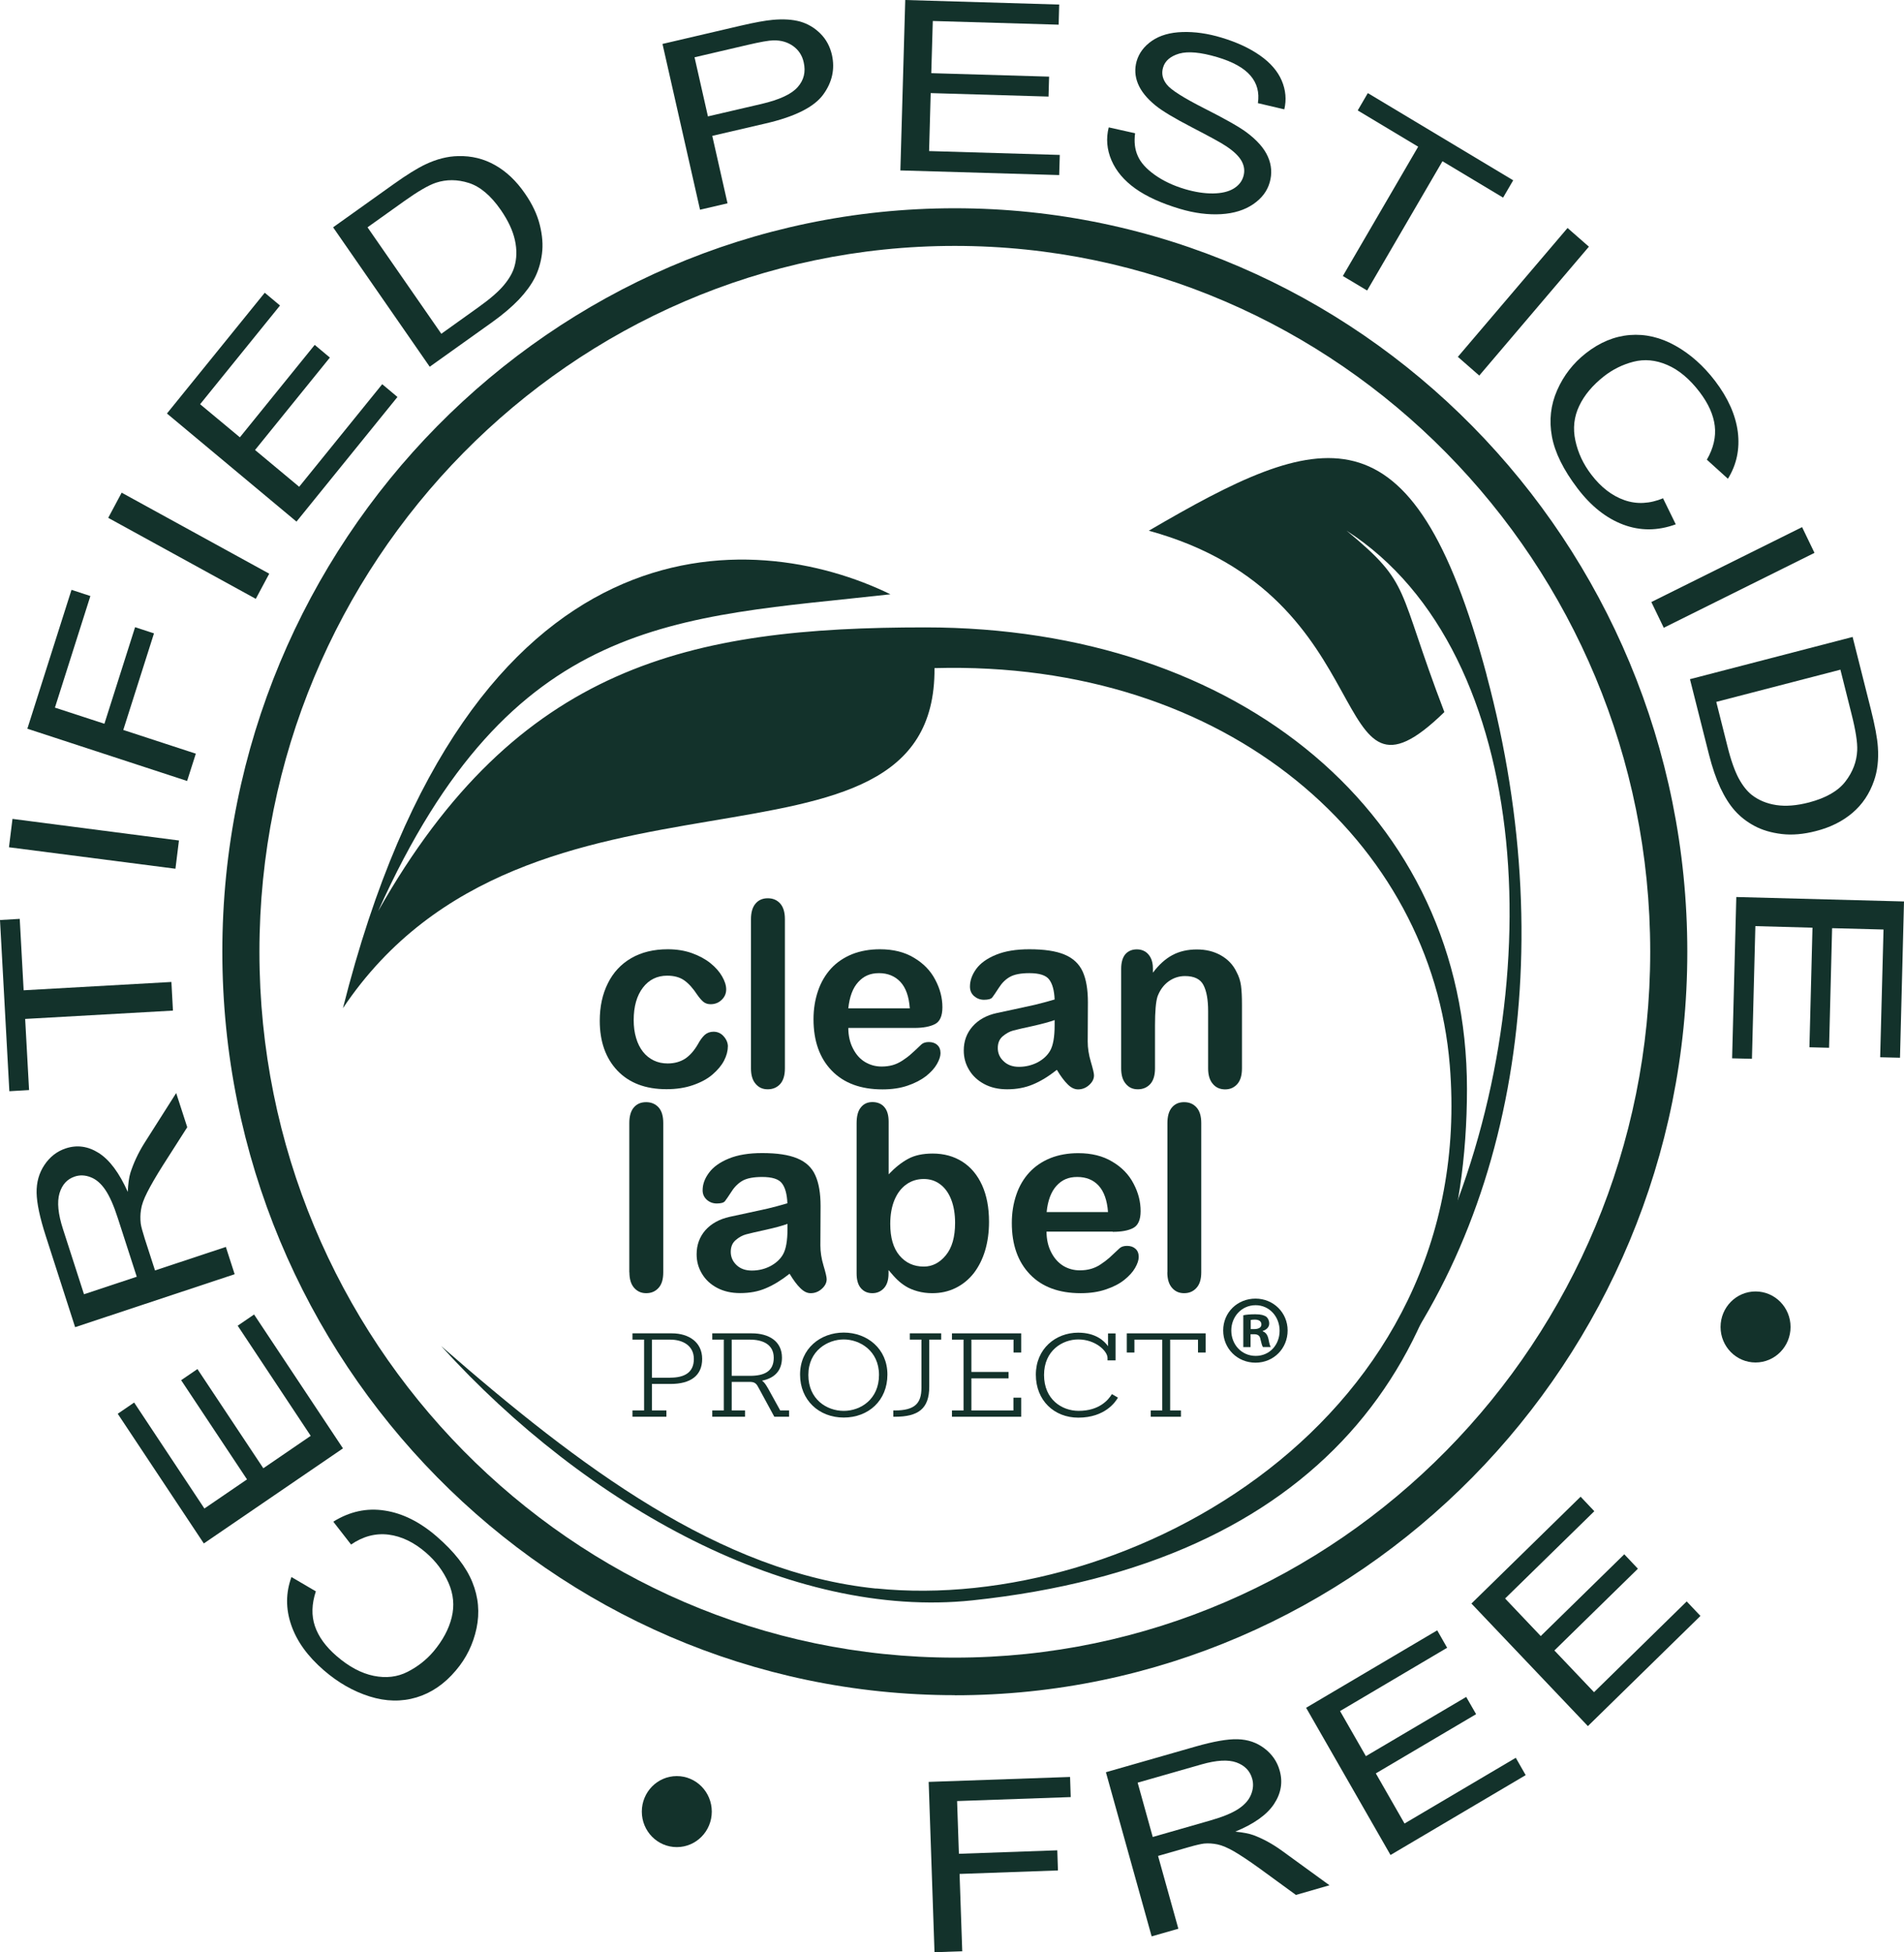
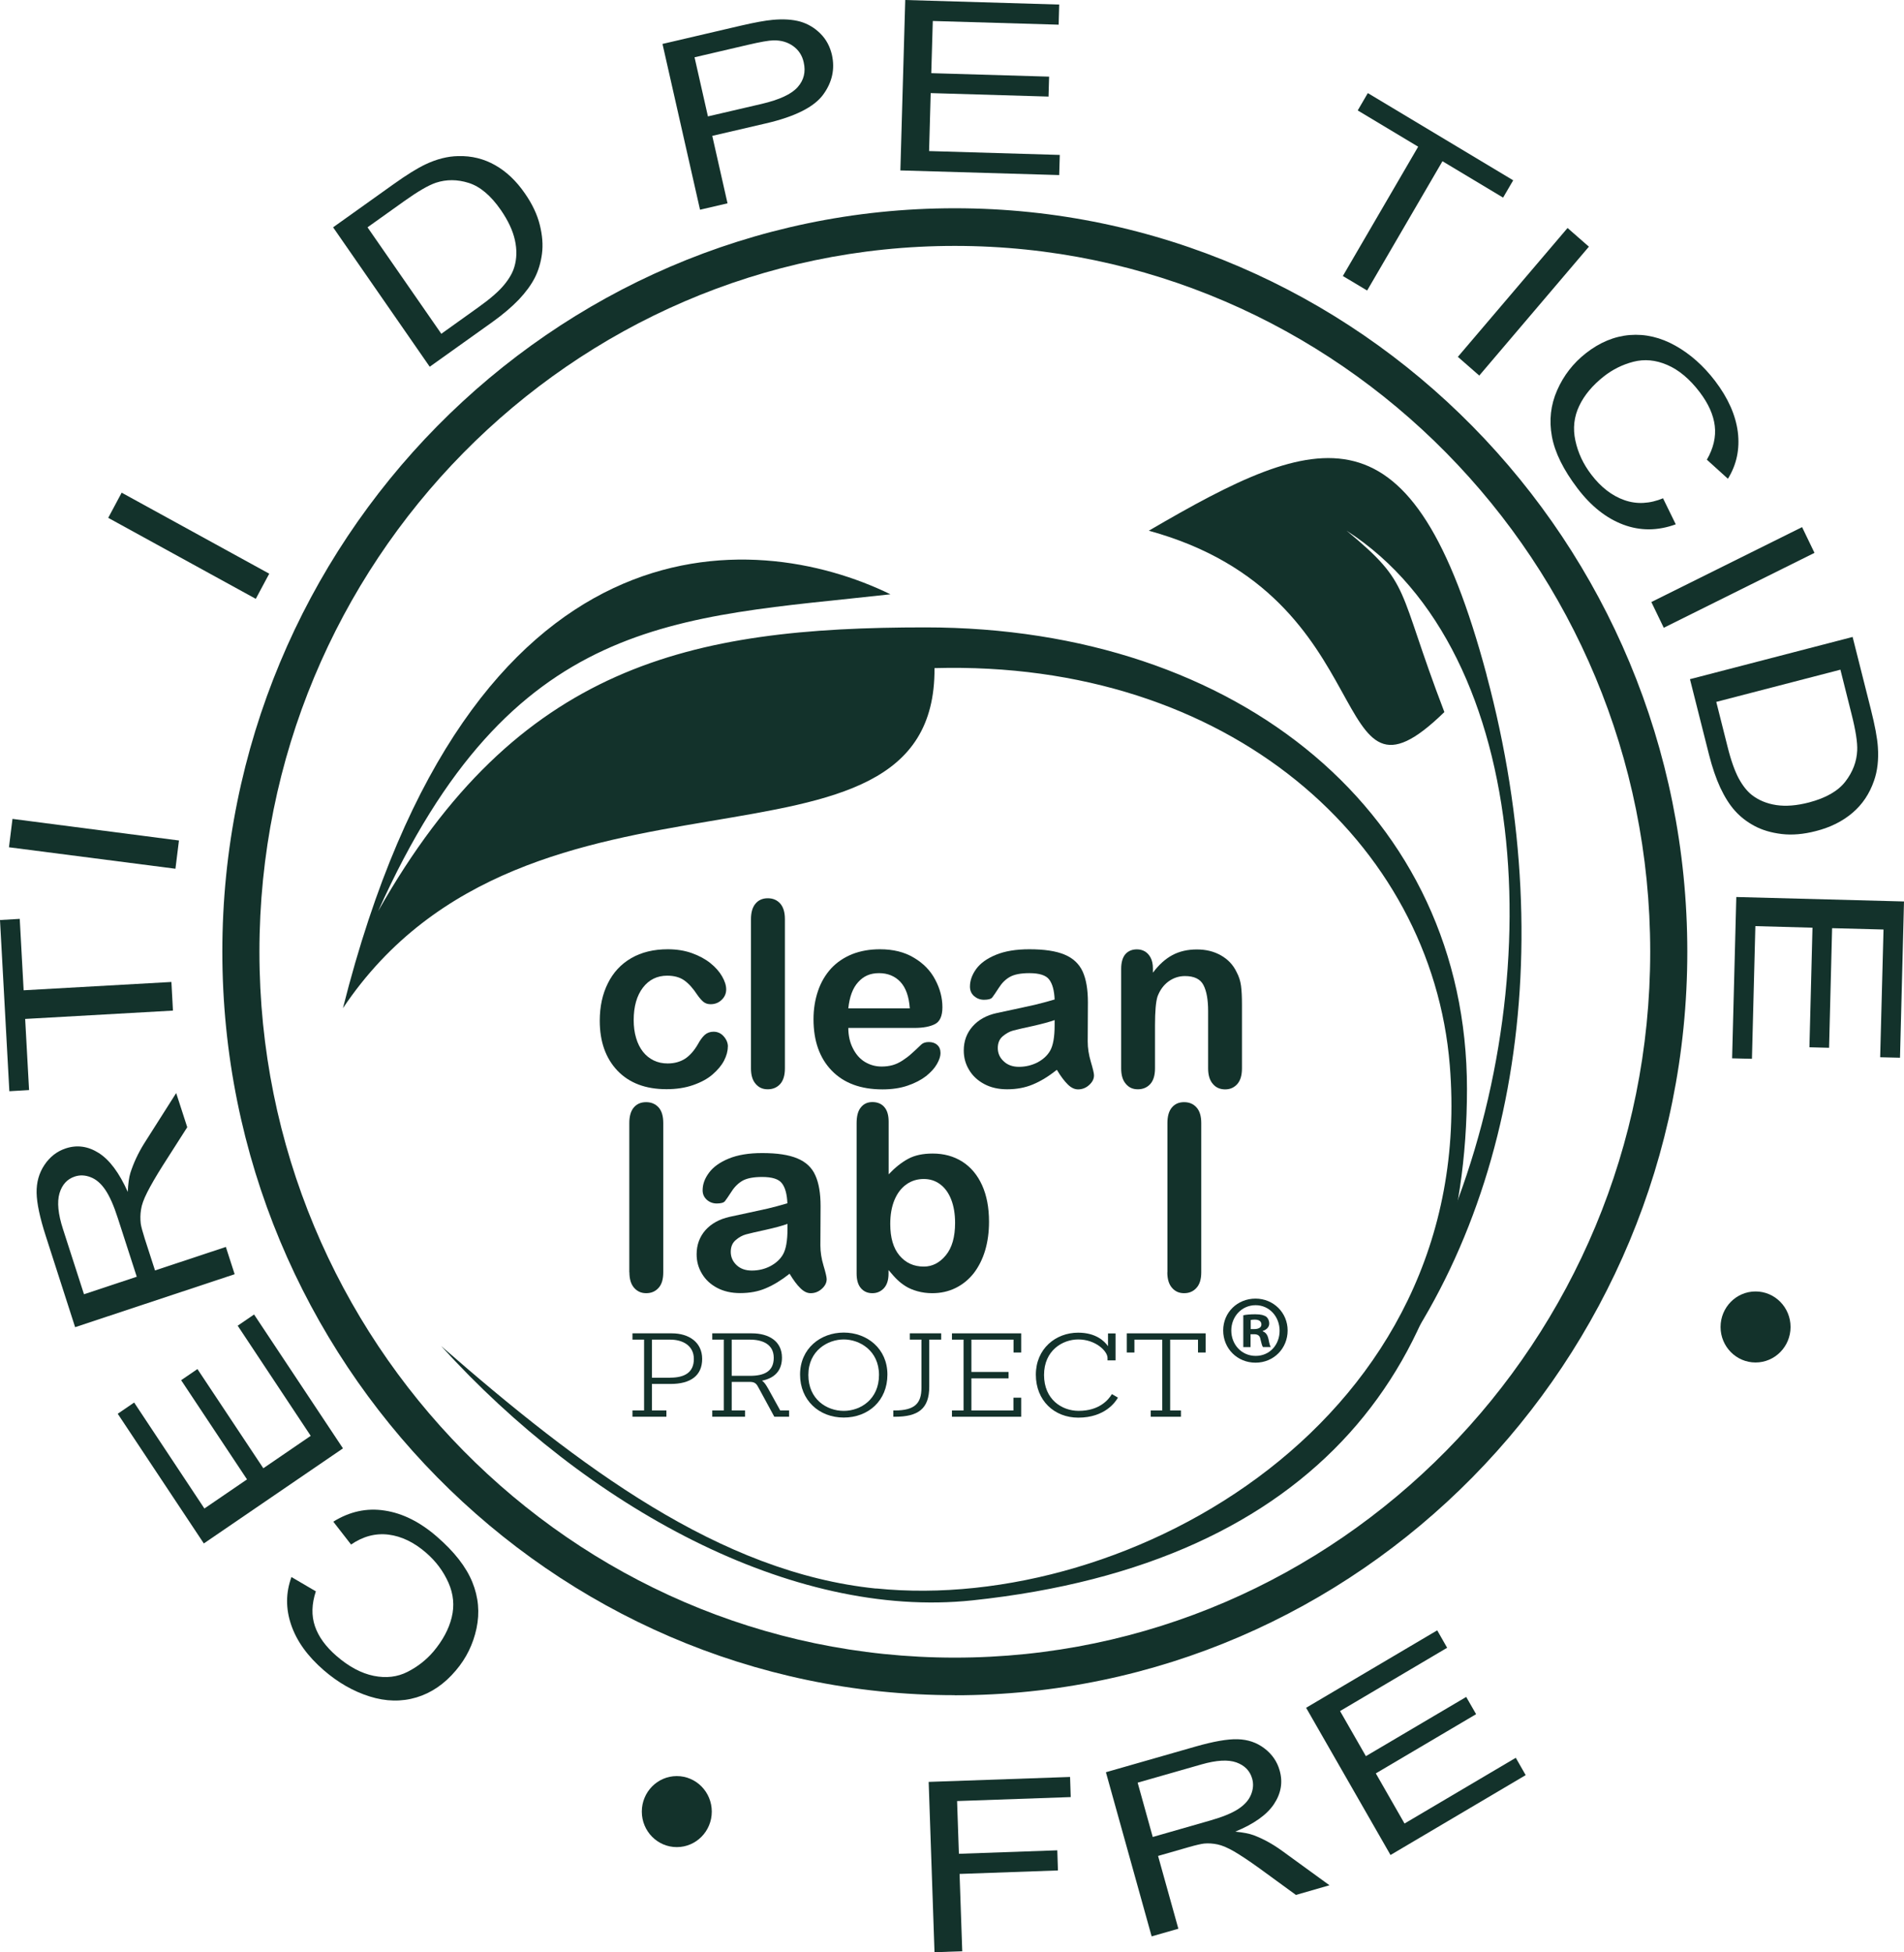
<svg xmlns="http://www.w3.org/2000/svg" width="79" height="81" viewBox="0 0 79 81" fill="none">
  <path d="M38.774 80.996L38.532 73.933L44.399 73.728L44.426 74.563L39.711 74.728L39.786 76.916L43.869 76.772L43.896 77.607L39.814 77.752L39.925 80.96L38.774 81V80.996Z" fill="#13322B" />
  <path d="M47.781 80.334L45.886 73.532L49.601 72.468C50.348 72.255 50.93 72.15 51.353 72.163C51.776 72.175 52.144 72.299 52.465 72.544C52.781 72.785 52.995 73.094 53.097 73.468C53.232 73.949 53.153 74.411 52.86 74.853C52.567 75.294 52.033 75.676 51.254 75.997C51.578 76.029 51.832 76.077 52.018 76.146C52.409 76.294 52.801 76.507 53.188 76.788L55.162 78.222L53.77 78.623L52.267 77.527C51.828 77.21 51.476 76.977 51.207 76.82C50.938 76.664 50.708 76.567 50.518 76.527C50.328 76.487 50.142 76.475 49.961 76.491C49.83 76.507 49.62 76.555 49.336 76.636L48.05 77.005L48.892 80.025L47.785 80.342L47.781 80.334ZM47.832 76.218L50.214 75.535C50.72 75.391 51.104 75.234 51.365 75.066C51.626 74.897 51.808 74.7 51.903 74.471C51.998 74.243 52.018 74.018 51.954 73.797C51.863 73.475 51.646 73.251 51.302 73.126C50.957 73.002 50.475 73.03 49.854 73.207L47.203 73.965L47.828 76.214L47.832 76.218Z" fill="#13322B" />
  <path d="M57.694 76.965L54.193 70.858L59.632 67.645L60.044 68.368L55.601 70.994L56.673 72.865L60.835 70.408L61.246 71.123L57.085 73.58L58.276 75.66L62.892 72.933L63.303 73.652L57.69 76.969L57.694 76.965Z" fill="#13322B" />
-   <path d="M65.886 71.62L61.052 66.533L65.582 62.1L66.151 62.702L62.449 66.324L63.928 67.882L67.394 64.489L67.959 65.088L64.494 68.48L66.139 70.211L69.984 66.445L70.554 67.047L65.878 71.624L65.886 71.62Z" fill="#13322B" />
  <path d="M28.082 76.639C28.883 76.639 29.533 75.98 29.533 75.166C29.533 74.352 28.883 73.692 28.082 73.692C27.28 73.692 26.63 74.352 26.63 75.166C26.63 75.98 27.28 76.639 28.082 76.639Z" fill="#13322B" />
  <path d="M39.617 70.335C22.86 70.335 9.225 56.495 9.225 39.486C9.225 22.477 22.86 8.641 39.617 8.641C56.373 8.641 70.009 22.481 70.009 39.49C70.009 56.499 56.373 70.339 39.617 70.339V70.335ZM39.617 10.203C23.711 10.203 10.764 23.34 10.764 39.49C10.764 55.639 23.707 68.777 39.617 68.777C55.527 68.777 68.47 55.639 68.47 39.49C68.47 23.34 55.523 10.203 39.617 10.203Z" fill="#13322B" />
  <path fill-rule="evenodd" clip-rule="evenodd" d="M61.681 27.999C58.6 16.503 54.787 17.86 47.666 22.02C57.627 24.746 54.901 34.451 59.929 29.544C57.923 24.305 58.588 24.268 55.874 22.02C63.75 27.095 64.371 41.321 59.672 51.785C58.256 54.941 57.931 57.073 56.017 58.888C62.69 51.556 64.882 39.94 61.678 27.999H61.681Z" fill="#13322B" />
  <path fill-rule="evenodd" clip-rule="evenodd" d="M36.349 65.911C29.858 65.248 24.043 60.859 18.303 55.848C24.351 62.514 32.824 67.196 40.348 66.401C54.7 64.883 60.867 56.495 60.867 45.176C60.867 33.857 51.48 26.031 38.39 26.031C28.639 26.031 21.479 27.569 15.688 37.808C21.234 25.473 28.006 25.658 36.946 24.658C31.317 21.907 19.478 21.012 14.229 41.831C21.962 30.287 38.845 37.398 38.774 27.721C51.013 27.384 59.403 34.969 60.154 44.2C61.345 58.896 46.847 66.975 36.357 65.907L36.349 65.911Z" fill="#13322B" />
  <path d="M72.841 56.531C73.643 56.531 74.293 55.871 74.293 55.058C74.293 54.244 73.643 53.584 72.841 53.584C72.039 53.584 71.389 54.244 71.389 55.058C71.389 55.871 72.039 56.531 72.841 56.531Z" fill="#13322B" />
  <path d="M14.569 64.088L13.829 63.136C14.506 62.715 15.218 62.558 15.961 62.675C16.705 62.787 17.425 63.148 18.125 63.755C18.849 64.381 19.34 65.011 19.597 65.642C19.854 66.272 19.909 66.911 19.771 67.565C19.632 68.216 19.348 68.802 18.912 69.312C18.442 69.87 17.896 70.243 17.279 70.428C16.662 70.613 16.013 70.601 15.336 70.388C14.66 70.175 14.027 69.814 13.434 69.3C12.761 68.718 12.31 68.091 12.081 67.417C11.851 66.746 11.855 66.084 12.093 65.433L13.105 66.027C12.931 66.553 12.919 67.035 13.066 67.469C13.212 67.902 13.509 68.316 13.96 68.706C14.478 69.155 14.992 69.428 15.507 69.533C16.021 69.637 16.488 69.581 16.907 69.368C17.326 69.155 17.686 68.874 17.987 68.521C18.37 68.063 18.624 67.593 18.742 67.107C18.861 66.621 18.817 66.144 18.608 65.67C18.398 65.196 18.09 64.782 17.678 64.425C17.18 63.992 16.662 63.743 16.124 63.674C15.586 63.606 15.063 63.743 14.561 64.088H14.569Z" fill="#13322B" />
  <path d="M14.233 60.093L8.457 64.04L4.885 58.659L5.566 58.193L8.481 62.59L10.249 61.382L7.516 57.266L8.192 56.804L10.926 60.92L12.892 59.575L9.862 55.005L10.542 54.54L14.229 60.093H14.233Z" fill="#13322B" />
  <path d="M9.735 52.869L3.117 55.066L1.899 51.283C1.654 50.524 1.527 49.926 1.519 49.492C1.511 49.059 1.618 48.673 1.843 48.336C2.069 47.999 2.362 47.77 2.726 47.649C3.196 47.493 3.655 47.557 4.102 47.842C4.549 48.127 4.949 48.665 5.301 49.452C5.317 49.115 5.352 48.854 5.411 48.661C5.542 48.256 5.732 47.842 5.989 47.432L7.31 45.352L7.769 46.77L6.756 48.356C6.464 48.818 6.25 49.191 6.108 49.472C5.965 49.753 5.878 49.994 5.851 50.191C5.819 50.388 5.819 50.58 5.839 50.765C5.858 50.902 5.918 51.114 6.009 51.404L6.432 52.712L9.371 51.737L9.735 52.865V52.869ZM5.673 52.969L4.889 50.544C4.723 50.026 4.553 49.641 4.375 49.376C4.197 49.111 3.995 48.934 3.766 48.846C3.536 48.754 3.311 48.745 3.097 48.818C2.785 48.922 2.575 49.155 2.468 49.512C2.362 49.874 2.409 50.368 2.615 51.002L3.485 53.7L5.673 52.974V52.969Z" fill="#13322B" />
  <path d="M7.176 41.931L1.044 42.277L1.206 45.228L0.388 45.276L0 38.173L0.819 38.125L0.981 41.088L7.112 40.743L7.176 41.928V41.931Z" fill="#13322B" />
  <path d="M7.279 36.045L0.372 35.154L0.518 33.977L7.425 34.873L7.279 36.049V36.045Z" fill="#13322B" />
-   <path d="M7.761 32.403L1.135 30.235L2.967 24.473L3.75 24.73L2.279 29.36L4.332 30.03L5.605 26.023L6.389 26.28L5.115 30.287L8.125 31.271L7.765 32.399L7.761 32.403Z" fill="#13322B" />
  <path d="M10.613 24.847L4.49 21.486L5.048 20.442L11.171 23.803L10.613 24.847Z" fill="#13322B" />
-   <path d="M12.306 21.646L6.927 17.157L10.985 12.146L11.618 12.676L8.303 16.772L9.953 18.145L13.058 14.31L13.687 14.836L10.582 18.671L12.413 20.197L15.859 15.941L16.491 16.471L12.302 21.642L12.306 21.646Z" fill="#13322B" />
  <path d="M17.828 15.214L13.821 9.432L16.314 7.653C16.875 7.252 17.322 6.975 17.658 6.818C18.125 6.597 18.576 6.485 19.007 6.477C19.569 6.461 20.079 6.589 20.546 6.854C21.013 7.119 21.424 7.509 21.78 8.027C22.085 8.464 22.291 8.902 22.397 9.332C22.504 9.761 22.536 10.159 22.488 10.524C22.441 10.889 22.342 11.223 22.192 11.52C22.041 11.817 21.82 12.118 21.531 12.427C21.238 12.732 20.874 13.042 20.439 13.355L17.828 15.218V15.214ZM18.311 13.849L19.854 12.745C20.332 12.403 20.681 12.102 20.902 11.837C21.124 11.572 21.27 11.319 21.341 11.074C21.444 10.733 21.452 10.36 21.365 9.966C21.278 9.568 21.084 9.155 20.783 8.717C20.364 8.111 19.917 7.737 19.446 7.589C18.972 7.44 18.521 7.44 18.09 7.581C17.777 7.685 17.338 7.942 16.768 8.348L15.249 9.432L18.311 13.849Z" fill="#13322B" />
  <path d="M29.047 8.709L27.488 1.823L30.74 1.064C31.314 0.931 31.753 0.851 32.065 0.823C32.5 0.783 32.88 0.807 33.2 0.895C33.521 0.988 33.802 1.156 34.043 1.397C34.284 1.638 34.439 1.935 34.518 2.277C34.648 2.863 34.53 3.413 34.154 3.927C33.778 4.441 32.983 4.842 31.765 5.123L29.553 5.637L30.186 8.436L29.047 8.701V8.709ZM29.371 4.83L31.599 4.312C32.334 4.14 32.833 3.911 33.094 3.618C33.355 3.325 33.438 2.983 33.347 2.586C33.284 2.297 33.133 2.072 32.908 1.911C32.678 1.747 32.409 1.67 32.097 1.674C31.895 1.678 31.535 1.743 31.021 1.863L28.818 2.377L29.375 4.838L29.371 4.83Z" fill="#13322B" />
  <path d="M37.358 7.063L37.56 0L43.948 0.189L43.925 1.024L38.703 0.871L38.64 3.036L43.529 3.18L43.505 4.007L38.616 3.863L38.549 6.268L43.972 6.428L43.948 7.264L37.354 7.071L37.358 7.063Z" fill="#13322B" />
-   <path d="M46.017 5.288L47.097 5.529C47.05 5.882 47.085 6.196 47.208 6.469C47.326 6.742 47.56 7.003 47.908 7.252C48.256 7.5 48.667 7.697 49.15 7.842C49.577 7.97 49.973 8.03 50.329 8.026C50.685 8.022 50.97 7.954 51.183 7.826C51.397 7.697 51.531 7.525 51.591 7.316C51.654 7.103 51.63 6.894 51.52 6.689C51.409 6.485 51.195 6.276 50.871 6.063C50.665 5.922 50.19 5.665 49.455 5.284C48.719 4.903 48.212 4.597 47.94 4.373C47.584 4.083 47.342 3.782 47.216 3.473C47.089 3.164 47.073 2.851 47.16 2.542C47.259 2.2 47.473 1.915 47.801 1.69C48.129 1.466 48.549 1.345 49.063 1.329C49.573 1.313 50.115 1.389 50.685 1.562C51.314 1.751 51.844 1.996 52.279 2.301C52.714 2.606 53.015 2.955 53.181 3.345C53.347 3.734 53.383 4.136 53.288 4.537L52.192 4.28C52.259 3.835 52.156 3.453 51.883 3.136C51.611 2.819 51.152 2.562 50.499 2.369C49.819 2.168 49.296 2.12 48.928 2.224C48.561 2.333 48.335 2.526 48.256 2.807C48.185 3.052 48.236 3.284 48.41 3.505C48.58 3.726 49.099 4.055 49.961 4.493C50.827 4.931 51.409 5.26 51.713 5.485C52.156 5.814 52.453 6.151 52.607 6.501C52.762 6.85 52.785 7.207 52.682 7.569C52.58 7.93 52.35 8.231 51.998 8.472C51.646 8.713 51.203 8.854 50.669 8.886C50.135 8.918 49.561 8.846 48.956 8.665C48.189 8.436 47.572 8.155 47.105 7.822C46.638 7.488 46.31 7.099 46.116 6.649C45.926 6.204 45.886 5.75 46.001 5.292L46.017 5.288Z" fill="#13322B" />
  <path d="M55.717 11.452L58.842 6.087L56.334 4.582L56.753 3.863L62.785 7.481L62.366 8.199L59.85 6.69L56.725 12.054L55.717 11.452Z" fill="#13322B" />
  <path d="M60.487 14.808L65.04 9.46L65.926 10.235L61.377 15.583L60.491 14.808H60.487Z" fill="#13322B" />
  <path d="M69 20.671L69.53 21.755C68.782 22.028 68.055 22.032 67.35 21.767C66.646 21.502 66.013 21 65.452 20.261C64.87 19.494 64.514 18.78 64.391 18.109C64.269 17.439 64.34 16.8 64.609 16.19C64.878 15.579 65.274 15.069 65.8 14.656C66.373 14.206 66.982 13.953 67.623 13.901C68.264 13.849 68.897 13.997 69.514 14.343C70.131 14.688 70.681 15.178 71.16 15.804C71.702 16.515 72.014 17.222 72.105 17.924C72.192 18.627 72.058 19.277 71.694 19.864L70.82 19.073C71.096 18.595 71.203 18.125 71.148 17.667C71.093 17.21 70.883 16.744 70.523 16.27C70.108 15.724 69.656 15.347 69.178 15.142C68.695 14.933 68.228 14.893 67.774 15.009C67.319 15.126 66.911 15.331 66.547 15.616C66.081 15.985 65.736 16.39 65.523 16.844C65.309 17.294 65.254 17.772 65.365 18.282C65.475 18.792 65.693 19.257 66.025 19.691C66.425 20.217 66.884 20.57 67.398 20.751C67.912 20.932 68.45 20.904 69.012 20.671H69Z" fill="#13322B" />
  <path d="M68.517 24.979L74.771 21.871L75.286 22.939L69.032 26.047L68.517 24.979Z" fill="#13322B" />
  <path d="M70.123 28.179L76.868 26.428L77.623 29.424C77.793 30.098 77.892 30.624 77.916 30.998C77.952 31.52 77.9 31.986 77.754 32.399C77.568 32.937 77.271 33.379 76.86 33.728C76.449 34.078 75.942 34.331 75.341 34.483C74.827 34.616 74.356 34.656 73.921 34.604C73.486 34.551 73.11 34.439 72.79 34.266C72.469 34.094 72.2 33.881 71.979 33.632C71.757 33.383 71.559 33.066 71.377 32.68C71.199 32.295 71.045 31.841 70.91 31.315L70.119 28.179H70.123ZM71.211 29.123L71.678 30.978C71.82 31.552 71.979 31.99 72.141 32.295C72.307 32.6 72.489 32.829 72.687 32.985C72.968 33.202 73.304 33.343 73.699 33.403C74.095 33.463 74.546 33.427 75.056 33.295C75.76 33.11 76.267 32.821 76.571 32.423C76.876 32.026 77.038 31.596 77.058 31.138C77.074 30.805 76.994 30.299 76.82 29.613L76.362 27.786L71.207 29.123H71.211Z" fill="#13322B" />
  <path d="M72.042 37.218L79 37.403L78.834 43.887L78.011 43.867L78.15 38.567L76.017 38.511L75.891 43.474L75.076 43.453L75.203 38.491L72.833 38.426L72.691 43.931L71.868 43.911L72.042 37.218Z" fill="#13322B" />
  <path d="M30.198 43.433C30.198 43.61 30.146 43.803 30.044 44.003C29.937 44.208 29.778 44.397 29.565 44.581C29.351 44.766 29.078 44.911 28.754 45.023C28.43 45.136 28.062 45.192 27.654 45.192C26.784 45.192 26.108 44.935 25.617 44.421C25.13 43.907 24.885 43.216 24.885 42.353C24.885 41.767 24.996 41.249 25.221 40.799C25.443 40.349 25.767 40 26.191 39.755C26.614 39.51 27.12 39.386 27.706 39.386C28.07 39.386 28.402 39.438 28.706 39.546C29.011 39.655 29.268 39.795 29.478 39.964C29.688 40.133 29.85 40.317 29.96 40.51C30.071 40.703 30.131 40.883 30.131 41.052C30.131 41.221 30.067 41.369 29.941 41.486C29.818 41.606 29.664 41.666 29.486 41.666C29.367 41.666 29.272 41.634 29.193 41.574C29.118 41.514 29.027 41.413 28.932 41.277C28.758 41.012 28.58 40.811 28.394 40.679C28.208 40.546 27.967 40.482 27.682 40.482C27.267 40.482 26.93 40.647 26.677 40.976C26.424 41.305 26.293 41.755 26.293 42.325C26.293 42.594 26.325 42.839 26.392 43.064C26.456 43.289 26.555 43.481 26.677 43.638C26.8 43.794 26.95 43.915 27.124 43.999C27.298 44.084 27.492 44.124 27.702 44.124C27.983 44.124 28.224 44.056 28.426 43.927C28.627 43.794 28.805 43.59 28.96 43.321C29.047 43.16 29.138 43.036 29.236 42.943C29.335 42.855 29.458 42.807 29.604 42.807C29.774 42.807 29.917 42.871 30.032 43.004C30.146 43.136 30.202 43.276 30.202 43.425L30.198 43.433Z" fill="#13322B" />
  <path d="M31.159 44.333V38.141C31.159 37.856 31.222 37.639 31.349 37.491C31.471 37.346 31.642 37.27 31.855 37.27C32.069 37.27 32.239 37.342 32.37 37.487C32.5 37.631 32.567 37.848 32.567 38.137V44.329C32.567 44.618 32.5 44.834 32.37 44.979C32.235 45.124 32.065 45.196 31.855 45.196C31.646 45.196 31.483 45.124 31.353 44.971C31.222 44.822 31.159 44.606 31.159 44.329V44.333Z" fill="#13322B" />
  <path d="M37.947 42.65H35.198C35.198 42.975 35.265 43.261 35.392 43.505C35.518 43.754 35.684 43.939 35.89 44.063C36.1 44.188 36.329 44.252 36.578 44.252C36.745 44.252 36.899 44.232 37.041 44.192C37.18 44.152 37.314 44.088 37.445 44.003C37.575 43.919 37.698 43.827 37.805 43.73C37.915 43.634 38.058 43.501 38.232 43.333C38.303 43.269 38.406 43.236 38.54 43.236C38.683 43.236 38.801 43.276 38.889 43.357C38.98 43.437 39.023 43.55 39.023 43.698C39.023 43.827 38.972 43.979 38.873 44.152C38.774 44.325 38.623 44.489 38.422 44.65C38.22 44.806 37.967 44.939 37.662 45.043C37.358 45.148 37.01 45.2 36.614 45.2C35.712 45.2 35.008 44.939 34.506 44.417C34.003 43.895 33.754 43.184 33.754 42.289C33.754 41.867 33.817 41.478 33.94 41.116C34.062 40.755 34.245 40.446 34.482 40.185C34.719 39.928 35.012 39.731 35.356 39.59C35.704 39.454 36.088 39.386 36.511 39.386C37.061 39.386 37.532 39.502 37.923 39.739C38.315 39.972 38.612 40.277 38.805 40.651C39.003 41.024 39.102 41.401 39.102 41.791C39.102 42.152 38.999 42.385 38.797 42.489C38.596 42.594 38.311 42.65 37.943 42.65H37.947ZM35.198 41.839H37.749C37.714 41.349 37.587 40.988 37.362 40.743C37.136 40.502 36.839 40.377 36.472 40.377C36.104 40.377 35.835 40.498 35.609 40.747C35.384 40.992 35.249 41.353 35.198 41.835V41.839Z" fill="#13322B" />
  <path d="M43.845 44.393C43.505 44.662 43.176 44.863 42.856 44.995C42.54 45.128 42.184 45.196 41.788 45.196C41.428 45.196 41.108 45.124 40.839 44.979C40.566 44.834 40.356 44.638 40.21 44.393C40.059 44.144 39.988 43.879 39.988 43.586C39.988 43.196 40.111 42.863 40.356 42.586C40.601 42.309 40.934 42.124 41.361 42.032C41.452 42.012 42.682 41.751 42.935 41.691C43.188 41.63 43.461 41.558 43.758 41.47C43.742 41.092 43.667 40.819 43.532 40.642C43.402 40.466 43.125 40.377 42.71 40.377C42.354 40.377 42.085 40.43 41.907 40.53C41.725 40.63 41.571 40.783 41.444 40.984C41.313 41.185 41.222 41.321 41.171 41.385C41.12 41.45 41.001 41.482 40.827 41.482C40.669 41.482 40.534 41.429 40.415 41.329C40.301 41.225 40.245 41.096 40.245 40.936C40.245 40.683 40.332 40.442 40.506 40.201C40.68 39.964 40.953 39.767 41.325 39.615C41.697 39.462 42.156 39.386 42.71 39.386C43.327 39.386 43.813 39.458 44.169 39.607C44.525 39.755 44.775 39.992 44.921 40.309C45.067 40.63 45.139 41.056 45.139 41.586C45.139 41.919 45.131 42.931 45.131 43.216C45.131 43.485 45.174 43.762 45.261 44.056C45.348 44.349 45.392 44.533 45.392 44.618C45.392 44.766 45.324 44.899 45.19 45.019C45.056 45.14 44.901 45.2 44.731 45.2C44.585 45.2 44.442 45.132 44.304 44.995C44.165 44.859 44.011 44.658 43.857 44.397L43.845 44.393ZM43.754 42.325C43.548 42.401 43.248 42.481 42.856 42.57C42.465 42.654 42.191 42.718 42.037 42.759C41.887 42.799 41.745 42.879 41.606 42.995C41.468 43.112 41.4 43.276 41.4 43.485C41.4 43.694 41.48 43.887 41.646 44.035C41.804 44.188 42.017 44.264 42.279 44.264C42.555 44.264 42.813 44.2 43.05 44.08C43.283 43.955 43.457 43.794 43.568 43.602C43.695 43.385 43.758 43.032 43.758 42.534V42.329L43.754 42.325Z" fill="#13322B" />
  <path d="M47.836 40.185V40.358C48.086 40.024 48.355 39.783 48.647 39.627C48.94 39.47 49.28 39.394 49.66 39.394C50.04 39.394 50.364 39.474 50.657 39.639C50.946 39.803 51.167 40.032 51.309 40.334C51.404 40.51 51.464 40.695 51.492 40.9C51.519 41.104 51.531 41.357 51.531 41.675V44.329C51.531 44.614 51.468 44.831 51.337 44.979C51.207 45.124 51.041 45.2 50.835 45.2C50.629 45.2 50.451 45.128 50.325 44.975C50.194 44.827 50.127 44.61 50.127 44.333V41.952C50.127 41.482 50.063 41.12 49.933 40.871C49.806 40.623 49.549 40.498 49.166 40.498C48.916 40.498 48.687 40.574 48.481 40.723C48.275 40.876 48.125 41.084 48.026 41.349C47.959 41.562 47.923 41.96 47.923 42.542V44.329C47.923 44.618 47.856 44.835 47.726 44.979C47.591 45.124 47.421 45.196 47.211 45.196C47.002 45.196 46.84 45.124 46.713 44.971C46.582 44.823 46.519 44.606 46.519 44.329V40.201C46.519 39.932 46.578 39.727 46.693 39.591C46.812 39.458 46.97 39.39 47.172 39.39C47.294 39.39 47.405 39.418 47.508 39.478C47.607 39.538 47.686 39.627 47.745 39.743C47.805 39.86 47.836 40.008 47.836 40.177V40.185Z" fill="#13322B" />
  <path d="M26.242 58.783V58.522H26.724V55.583H26.242V55.322H27.876C28.584 55.322 29.134 55.692 29.134 56.382C29.134 57.073 28.659 57.422 27.82 57.422H27.049V58.522H27.65V58.783H26.242ZM27.812 57.161C28.398 57.161 28.789 56.949 28.789 56.386C28.789 55.824 28.319 55.583 27.812 55.583H27.049V57.165H27.812V57.161Z" fill="#13322B" />
  <path d="M32.128 58.783L31.483 57.595C31.4 57.434 31.337 57.346 31.151 57.338H30.36V58.522H30.914V58.783H29.553V58.522H30.032V55.583H29.553V55.322H31.195C31.899 55.322 32.445 55.648 32.445 56.33C32.445 56.856 32.156 57.177 31.618 57.286C31.717 57.354 31.784 57.462 31.883 57.635L32.373 58.522H32.741V58.783H32.128ZM31.119 57.085C31.705 57.085 32.104 56.904 32.104 56.338C32.104 55.772 31.634 55.583 31.119 55.583H30.36V57.085H31.119Z" fill="#13322B" />
  <path d="M33.196 57.033C33.196 55.953 34.043 55.29 35.008 55.29C35.973 55.29 36.82 55.953 36.82 57.033C36.82 58.113 36.032 58.816 35.008 58.816C33.983 58.816 33.196 58.097 33.196 57.033ZM36.471 57.049C36.471 56.037 35.668 55.575 35.008 55.575C34.347 55.575 33.54 56.037 33.54 57.049C33.54 58.061 34.304 58.539 35.008 58.539C35.712 58.539 36.471 58.053 36.471 57.049Z" fill="#13322B" />
  <path d="M38.228 55.583H37.749V55.322H39.051V55.583H38.556V57.535C38.556 58.454 38.097 58.783 37.128 58.783H37.065V58.522H37.128C37.971 58.522 38.232 58.213 38.232 57.583V55.583H38.228Z" fill="#13322B" />
  <path d="M39.498 58.783V58.522H39.98V55.583H39.498V55.322H42.37V56.117H42.053V55.583H40.305V56.924H41.847V57.189H40.305V58.522H42.049V57.992H42.37V58.783H39.498Z" fill="#13322B" />
  <path d="M46.385 57.988C46.29 58.161 45.85 58.82 44.739 58.82C43.746 58.82 42.979 58.113 42.979 57.037C42.979 55.961 43.801 55.294 44.735 55.294C45.467 55.294 45.827 55.644 45.973 55.856V55.326H46.286V56.443H45.953V56.342C45.953 56.061 45.459 55.575 44.739 55.575C44.086 55.575 43.319 56.033 43.319 57.049C43.319 58.065 44.059 58.538 44.755 58.538C45.621 58.538 45.993 58.073 46.135 57.844L46.385 57.988Z" fill="#13322B" />
  <path d="M47.745 58.783V58.522H48.224V55.583H47.069V56.117H46.752V55.322H50.024V56.117H49.707V55.583H48.552V58.522H48.999V58.783H47.745Z" fill="#13322B" />
  <path d="M26.111 52.789V46.597C26.111 46.312 26.175 46.095 26.297 45.951C26.424 45.802 26.594 45.73 26.808 45.73C27.021 45.73 27.191 45.802 27.326 45.947C27.456 46.091 27.52 46.308 27.52 46.597V52.789C27.52 53.078 27.456 53.295 27.322 53.439C27.191 53.584 27.021 53.656 26.812 53.656C26.602 53.656 26.44 53.58 26.309 53.431C26.179 53.283 26.115 53.066 26.115 52.789H26.111Z" fill="#13322B" />
  <path d="M32.761 52.849C32.421 53.118 32.093 53.319 31.776 53.451C31.46 53.588 31.104 53.652 30.708 53.652C30.348 53.652 30.028 53.58 29.755 53.435C29.482 53.291 29.272 53.094 29.126 52.849C28.975 52.6 28.904 52.331 28.904 52.042C28.904 51.653 29.027 51.319 29.268 51.042C29.513 50.769 29.846 50.584 30.273 50.488C30.36 50.468 31.594 50.207 31.847 50.147C32.1 50.087 32.373 50.014 32.67 49.926C32.654 49.548 32.579 49.272 32.445 49.099C32.314 48.922 32.041 48.834 31.622 48.834C31.266 48.834 30.997 48.886 30.815 48.986C30.637 49.087 30.479 49.239 30.352 49.44C30.221 49.641 30.131 49.773 30.079 49.838C30.028 49.902 29.913 49.934 29.739 49.934C29.581 49.934 29.442 49.882 29.328 49.781C29.213 49.677 29.153 49.548 29.153 49.388C29.153 49.135 29.241 48.894 29.419 48.657C29.593 48.42 29.866 48.224 30.237 48.071C30.609 47.918 31.072 47.842 31.622 47.842C32.243 47.842 32.725 47.914 33.081 48.063C33.438 48.211 33.687 48.444 33.829 48.766C33.975 49.087 34.047 49.512 34.047 50.042C34.047 50.376 34.043 51.388 34.039 51.673C34.039 51.942 34.082 52.223 34.169 52.512C34.256 52.801 34.3 52.99 34.3 53.074C34.3 53.222 34.233 53.355 34.098 53.475C33.964 53.596 33.809 53.656 33.635 53.656C33.489 53.656 33.35 53.588 33.208 53.447C33.066 53.311 32.919 53.11 32.761 52.849ZM32.67 50.781C32.464 50.858 32.164 50.938 31.772 51.026C31.377 51.111 31.108 51.175 30.957 51.215C30.807 51.255 30.661 51.335 30.526 51.452C30.388 51.568 30.32 51.733 30.32 51.942C30.32 52.15 30.399 52.339 30.562 52.492C30.724 52.644 30.933 52.717 31.195 52.717C31.471 52.717 31.729 52.656 31.966 52.532C32.199 52.407 32.373 52.247 32.484 52.054C32.611 51.837 32.674 51.484 32.674 50.986V50.781H32.67Z" fill="#13322B" />
  <path d="M36.871 46.545V48.725C37.136 48.444 37.405 48.231 37.678 48.083C37.951 47.934 38.291 47.862 38.699 47.862C39.165 47.862 39.573 47.974 39.929 48.199C40.281 48.424 40.554 48.749 40.748 49.175C40.941 49.605 41.036 50.106 41.036 50.693C41.036 51.126 40.981 51.524 40.874 51.885C40.767 52.243 40.609 52.556 40.404 52.825C40.194 53.09 39.945 53.295 39.652 53.439C39.359 53.584 39.035 53.656 38.679 53.656C38.461 53.656 38.26 53.628 38.07 53.576C37.88 53.523 37.718 53.455 37.583 53.371C37.449 53.287 37.334 53.198 37.239 53.106C37.144 53.018 37.021 52.881 36.867 52.696V52.837C36.867 53.106 36.804 53.307 36.677 53.447C36.551 53.584 36.389 53.656 36.195 53.656C36.001 53.656 35.839 53.588 35.72 53.447C35.601 53.311 35.542 53.106 35.542 52.837V46.605C35.542 46.316 35.597 46.095 35.716 45.951C35.831 45.802 35.993 45.726 36.199 45.726C36.404 45.726 36.582 45.798 36.697 45.939C36.816 46.079 36.871 46.28 36.871 46.541V46.545ZM36.938 50.785C36.938 51.355 37.065 51.789 37.322 52.094C37.579 52.399 37.915 52.552 38.331 52.552C38.683 52.552 38.987 52.395 39.245 52.082C39.502 51.769 39.628 51.323 39.628 50.741C39.628 50.364 39.573 50.042 39.466 49.769C39.359 49.496 39.209 49.287 39.011 49.139C38.813 48.99 38.588 48.918 38.327 48.918C38.066 48.918 37.82 48.99 37.611 49.139C37.401 49.287 37.235 49.5 37.116 49.781C36.998 50.062 36.938 50.396 36.938 50.781V50.785Z" fill="#13322B" />
-   <path d="M46.171 51.102H43.422C43.422 51.424 43.489 51.713 43.615 51.958C43.742 52.206 43.908 52.391 44.114 52.52C44.32 52.644 44.549 52.708 44.802 52.708C44.972 52.708 45.123 52.688 45.265 52.648C45.404 52.608 45.538 52.548 45.669 52.459C45.799 52.375 45.918 52.283 46.029 52.187C46.135 52.09 46.282 51.954 46.456 51.789C46.527 51.725 46.63 51.693 46.764 51.693C46.907 51.693 47.025 51.733 47.112 51.813C47.203 51.893 47.247 52.006 47.247 52.154C47.247 52.283 47.196 52.435 47.097 52.608C46.998 52.781 46.847 52.945 46.646 53.106C46.444 53.267 46.195 53.395 45.886 53.499C45.581 53.604 45.233 53.656 44.838 53.656C43.936 53.656 43.232 53.395 42.733 52.873C42.231 52.351 41.982 51.64 41.982 50.745C41.982 50.323 42.045 49.934 42.168 49.572C42.29 49.211 42.472 48.902 42.71 48.645C42.947 48.388 43.24 48.191 43.584 48.051C43.932 47.914 44.316 47.846 44.739 47.846C45.289 47.846 45.76 47.962 46.151 48.199C46.547 48.432 46.84 48.737 47.033 49.111C47.231 49.484 47.326 49.862 47.326 50.251C47.326 50.608 47.223 50.841 47.021 50.95C46.82 51.058 46.535 51.11 46.167 51.11L46.171 51.102ZM43.422 50.291H45.973C45.938 49.805 45.807 49.44 45.586 49.195C45.36 48.95 45.063 48.834 44.695 48.834C44.328 48.834 44.059 48.954 43.833 49.203C43.612 49.448 43.473 49.813 43.426 50.295L43.422 50.291Z" fill="#13322B" />
  <path d="M48.438 52.789V46.597C48.438 46.312 48.501 46.095 48.624 45.951C48.75 45.802 48.916 45.73 49.13 45.73C49.343 45.73 49.514 45.802 49.644 45.947C49.775 46.091 49.842 46.308 49.842 46.597V52.789C49.842 53.078 49.775 53.295 49.64 53.439C49.51 53.584 49.34 53.656 49.13 53.656C48.92 53.656 48.754 53.58 48.627 53.431C48.497 53.283 48.434 53.066 48.434 52.789H48.438Z" fill="#13322B" />
  <path d="M53.426 55.202C53.426 55.949 52.848 56.539 52.093 56.539C51.337 56.539 50.752 55.953 50.752 55.202C50.752 54.451 51.345 53.881 52.093 53.881C52.84 53.881 53.426 54.467 53.426 55.202ZM51.088 55.202C51.088 55.788 51.515 56.258 52.101 56.258C52.686 56.258 53.093 55.792 53.093 55.214C53.093 54.636 52.674 54.154 52.097 54.154C51.519 54.154 51.088 54.628 51.088 55.206V55.202ZM51.887 55.892H51.586V54.572C51.705 54.547 51.871 54.531 52.085 54.531C52.33 54.531 52.441 54.572 52.536 54.628C52.607 54.684 52.662 54.788 52.662 54.917C52.662 55.061 52.552 55.174 52.393 55.222V55.238C52.52 55.286 52.591 55.383 52.631 55.559C52.67 55.76 52.694 55.84 52.726 55.889H52.401C52.362 55.84 52.338 55.72 52.298 55.567C52.275 55.423 52.196 55.358 52.029 55.358H51.887V55.889V55.892ZM51.895 55.146H52.037C52.203 55.146 52.338 55.09 52.338 54.953C52.338 54.833 52.251 54.752 52.061 54.752C51.982 54.752 51.927 54.76 51.895 54.768V55.146Z" fill="#13322B" />
</svg>